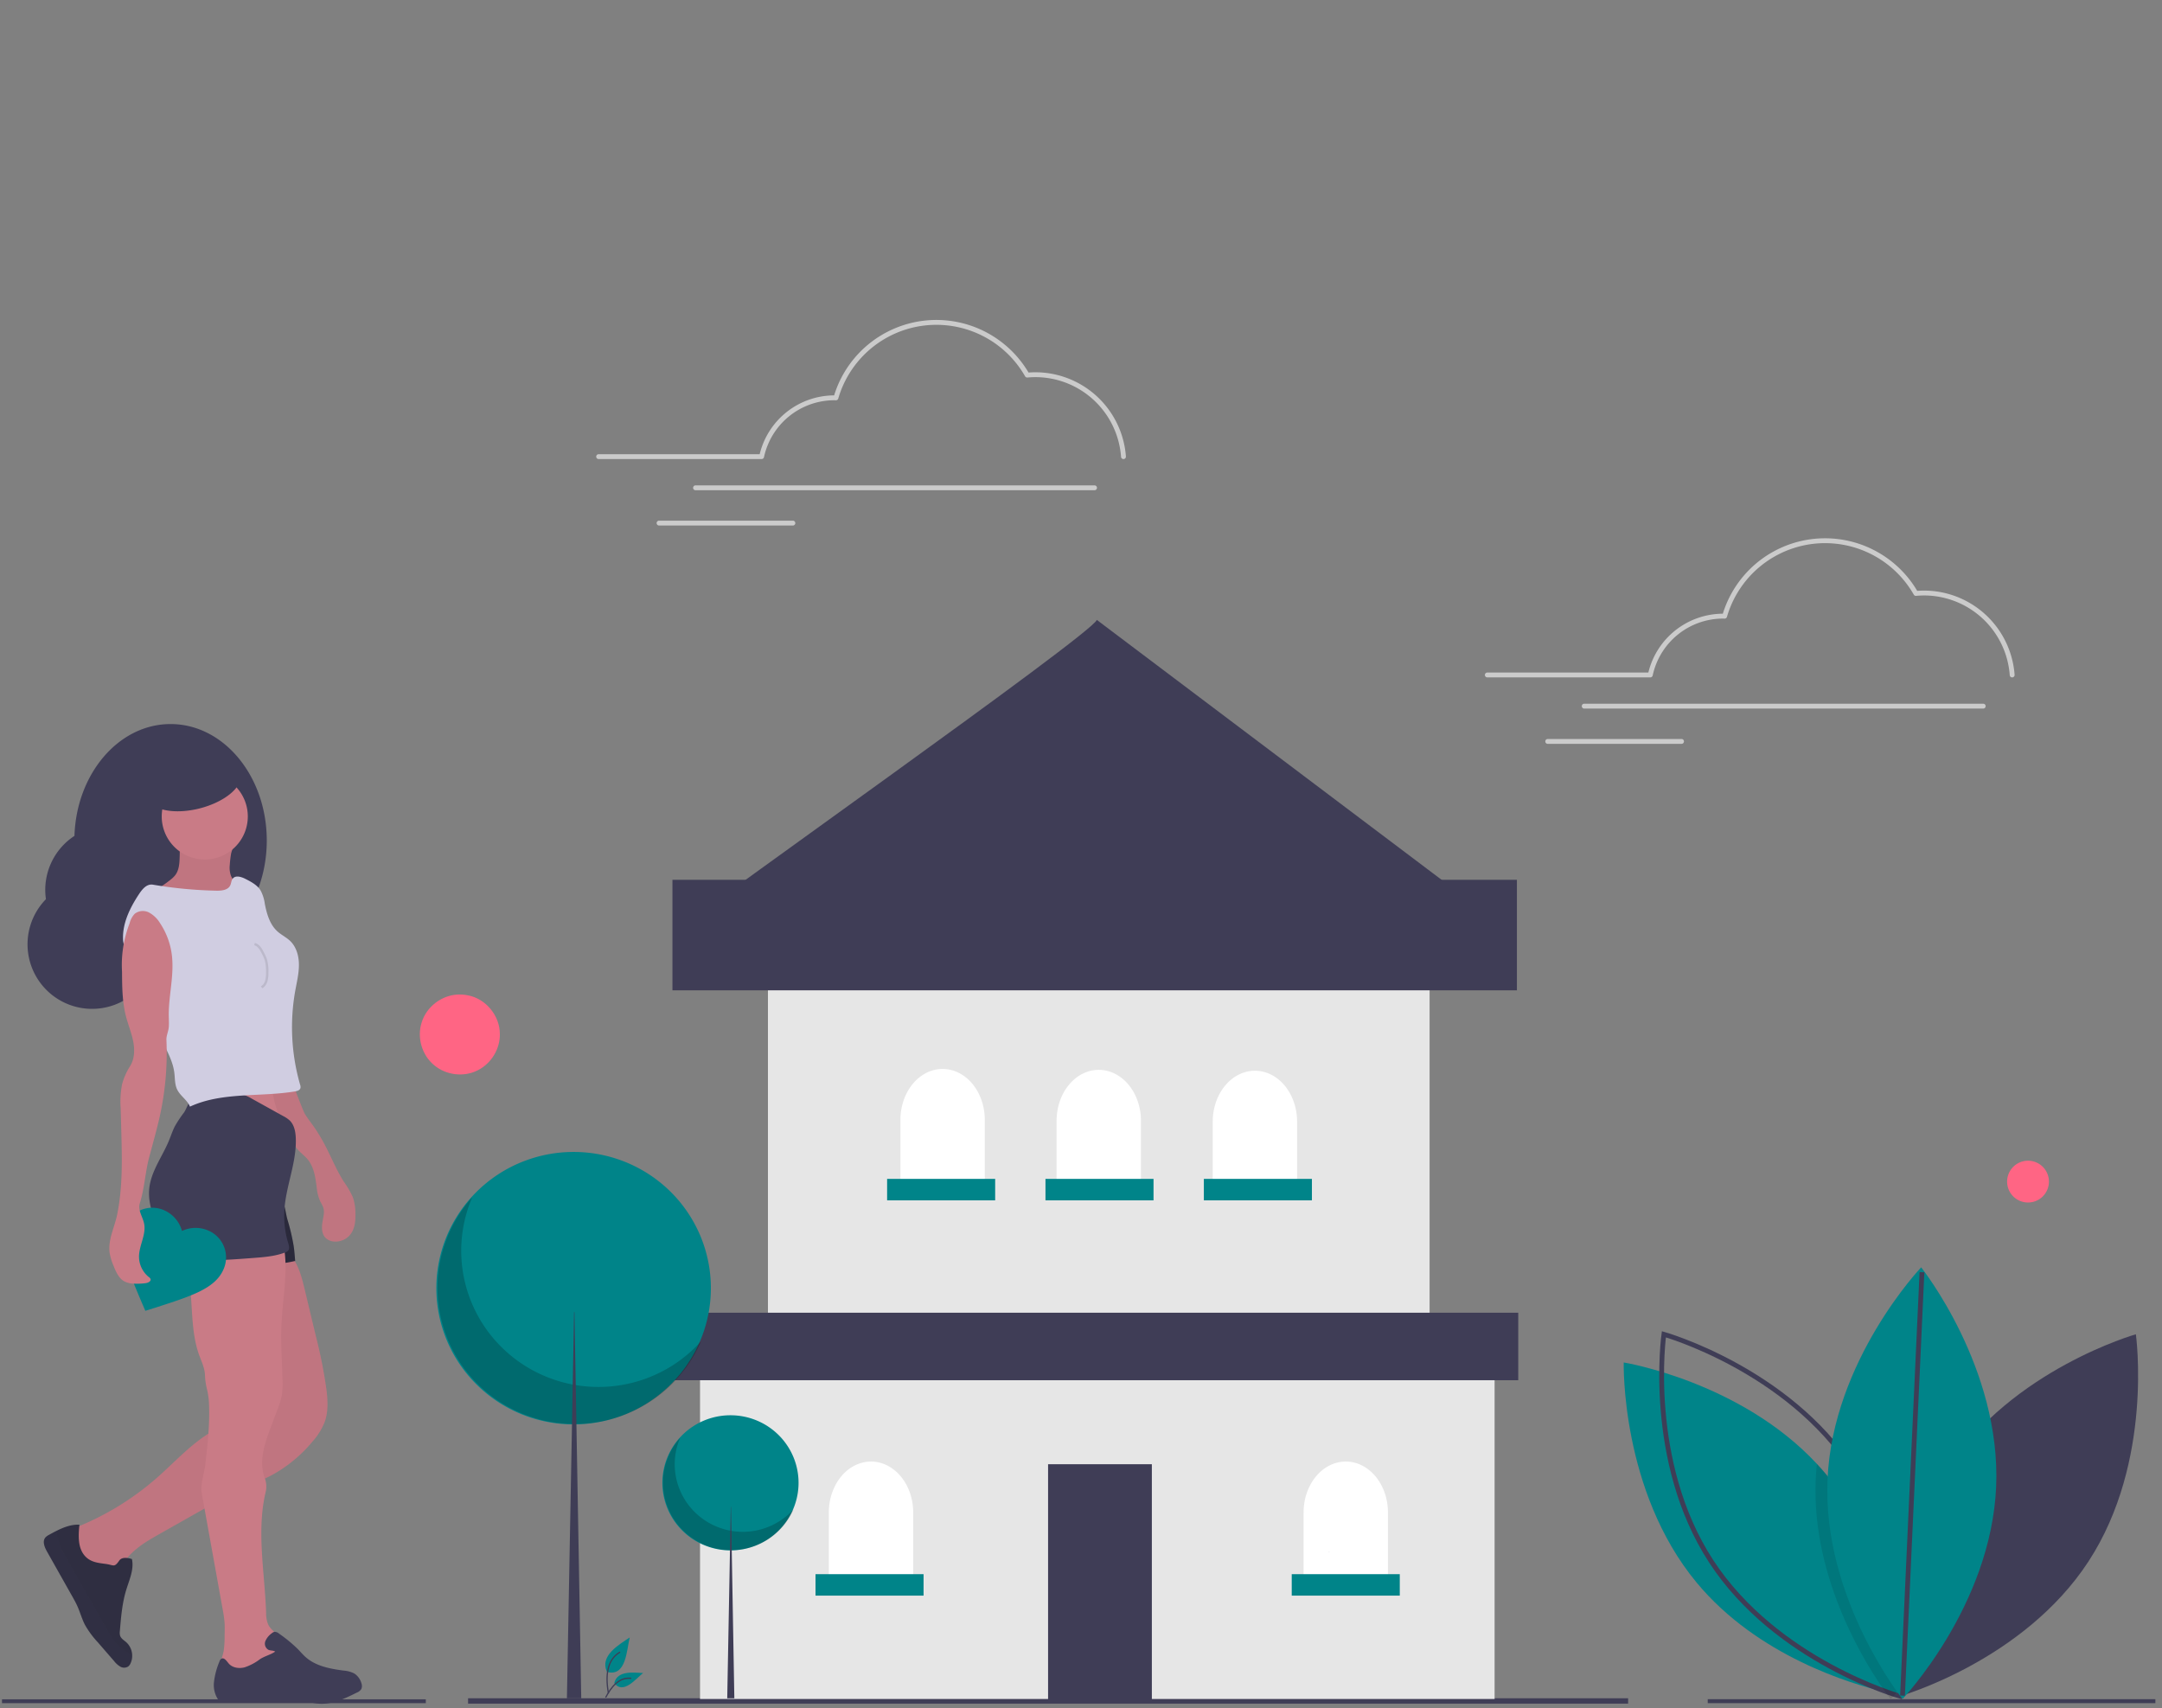
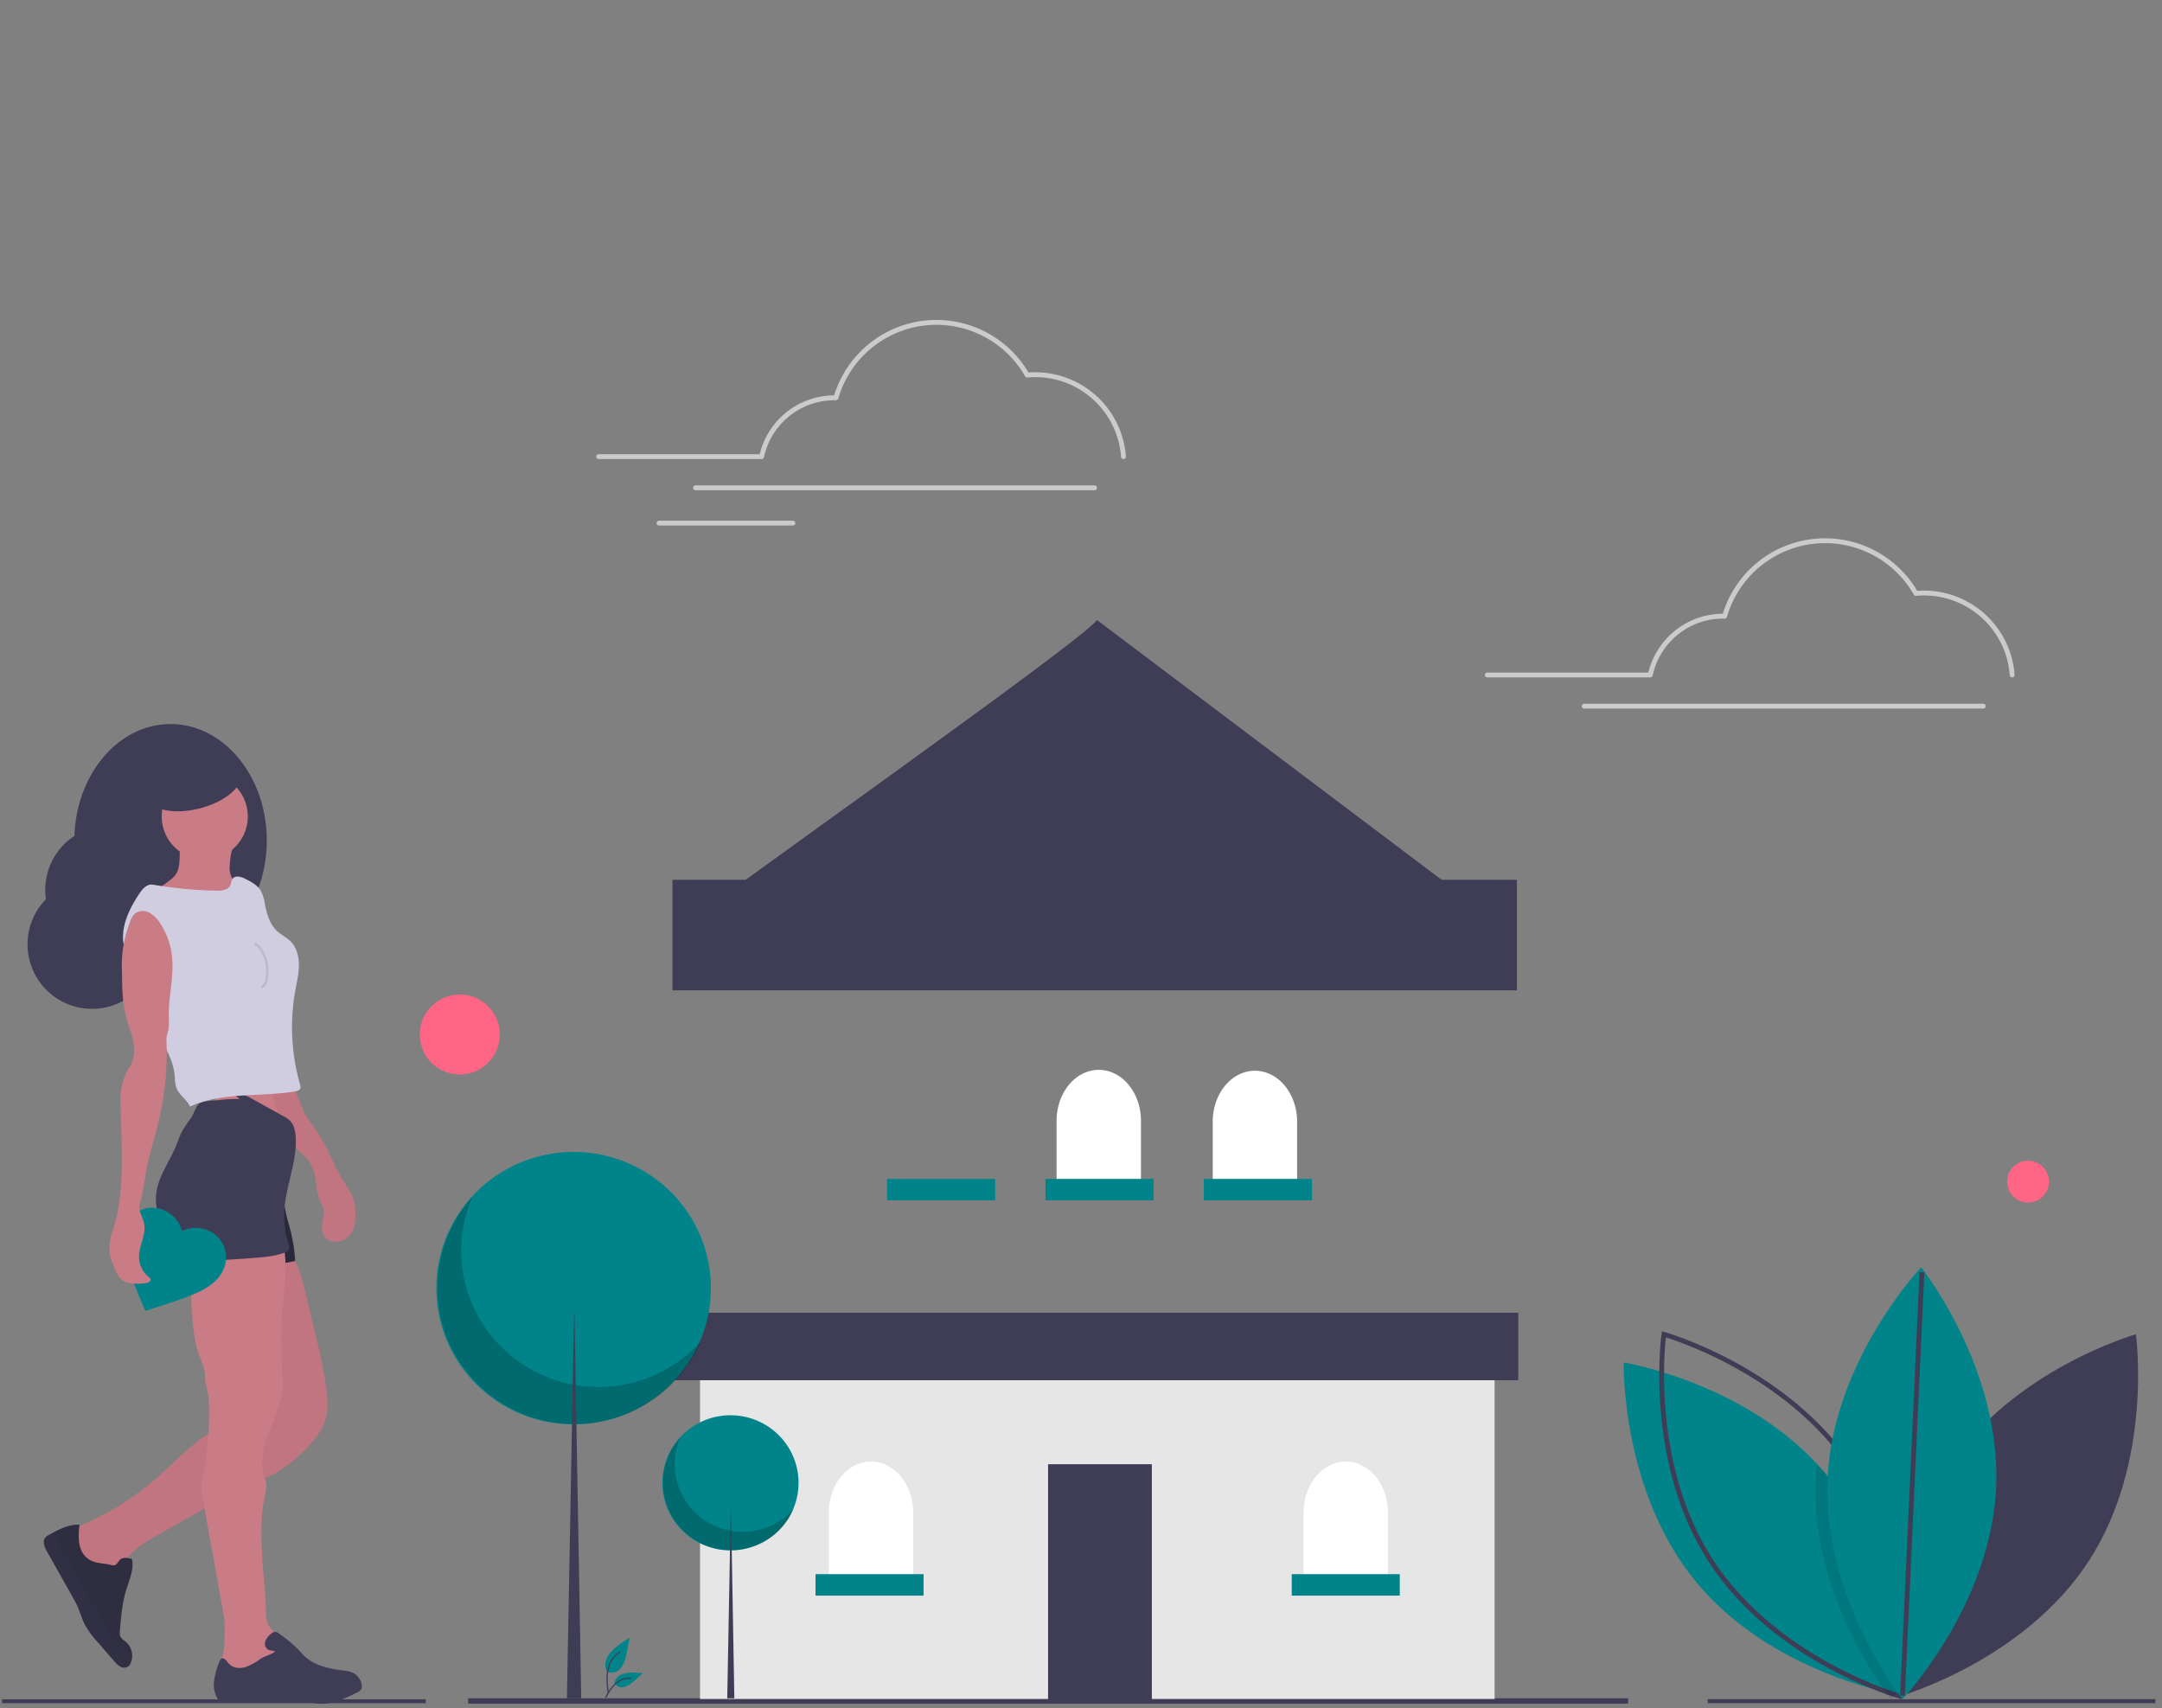
<svg xmlns="http://www.w3.org/2000/svg" width="905" height="715" data-name="Layer 1" version="1.1" viewBox="0 0 905 715">
  <rect x="0" y="0" width="905" height="715" fill="#808080" stroke="none" />
  <title>loving it</title>
  <path d="m195.93 712h485.59" style="fill:none;stroke-miterlimit:10;stroke-width:2.243;stroke:#3f3d56" />
  <path d="m19.23 376.39a27.003 27.003 0 0 1 11.937-26.503c0.842-26.022 18.531-46.805 40.233-46.805 22.239 0 40.268 21.824 40.268 48.745s-18.029 48.745-40.268 48.745a33.675 33.675 0 0 1-6.247-0.585 27.019 27.019 0 1 1-45.924-23.598z" fill="#3f3d56" />
  <path d="m96.19 361.98a10.234 10.234 0 0 0 0.525 4.724c0.926 2.145 3.201 4.071 2.534 6.311-0.431 1.445-1.953 2.248-3.381 2.732-6.759 2.289-14.137 0.926-21.266 1.234a67.998 67.998 0 0 1-7.15 0.248 11.367 11.367 0 0 1-6.646-2.316 56.854 56.854 0 0 0 10.452-6.573 11.666 11.666 0 0 0 2.108-2.014c1.52-2.001 1.749-4.672 1.831-7.184q0.122-3.731-0.022-7.464 7.653-0.082 15.306-0.068c1.635 3e-3 6.639-0.395 7.21 1.368 0.286 0.884-0.811 3.462-0.977 4.456a45.226 45.226 0 0 0-0.524 4.547z" fill="#c97b86" />
-   <path d="m96.19 361.98a10.234 10.234 0 0 0 0.525 4.724c0.926 2.145 3.201 4.071 2.534 6.311-0.431 1.445-1.953 2.248-3.381 2.732-6.759 2.289-14.137 0.926-21.266 1.234a67.998 67.998 0 0 1-7.15 0.248 11.367 11.367 0 0 1-6.646-2.316 56.854 56.854 0 0 0 10.452-6.573 11.666 11.666 0 0 0 2.108-2.014c1.52-2.001 1.749-4.672 1.831-7.184q0.122-3.731-0.022-7.464 7.653-0.082 15.306-0.068c1.635 3e-3 6.639-0.395 7.21 1.368 0.286 0.884-0.811 3.462-0.977 4.456a45.226 45.226 0 0 0-0.524 4.547z" opacity=".05" />
  <path d="m121.6 454.52a34.374 34.374 0 0 1-1.971 16.81 319.09 319.09 0 0 0-33.063-1.74 18.409 18.409 0 0 0 3.532-8.703 48.371 48.371 0 0 0 0.058-8.904l21.435-0.073a20.196 20.196 0 0 1 4.688 0.35c2.082 0.488 3.219 1.869 5.321 2.261z" fill="#c97b86" />
  <path d="m127.61 466.27c1.099 1.806 2.429 3.459 3.652 5.184a75.384 75.384 0 0 1 5.96 10.243c2.162 4.366 4.094 8.865 6.714 12.973a36.142 36.142 0 0 1 3.752 6.457 20.633 20.633 0 0 1 1.089 6.751c0.081 3.054-0.184 6.319-2.03 8.752a7.967 7.967 0 0 1-6.898 3.064 5.665 5.665 0 0 1-3.593-1.555c-1.803-1.853-1.625-4.822-1.14-7.362 0.34-1.78 0.766-3.65 0.193-5.37a19.45 19.45 0 0 0-1.239-2.471 18.982 18.982 0 0 1-1.519-6.075c-0.535-4.027-1.112-8.296-3.675-11.448-1.374-1.69-3.235-2.937-4.586-4.646-0.707-0.895-1.265-1.906-2.019-2.762-1.073-1.219-2.557-2.148-3.175-3.65a14.585 14.585 0 0 1-0.563-3.024 21.587 21.587 0 0 0-1.765-4.67c-2.446-5.615-3.101-11.819-3.728-17.912a25.596 25.596 0 0 0 7.698-1.517c-0.708 0.258 6.127 17.809 6.874 19.037z" fill="#c97b86" />
  <path d="m127.61 466.27c1.099 1.806 2.429 3.459 3.652 5.184a75.384 75.384 0 0 1 5.96 10.243c2.162 4.366 4.094 8.865 6.714 12.973a36.142 36.142 0 0 1 3.752 6.457 20.633 20.633 0 0 1 1.089 6.751c0.081 3.054-0.184 6.319-2.03 8.752a7.967 7.967 0 0 1-6.898 3.064 5.665 5.665 0 0 1-3.593-1.555c-1.803-1.853-1.625-4.822-1.14-7.362 0.34-1.78 0.766-3.65 0.193-5.37a19.45 19.45 0 0 0-1.239-2.471 18.982 18.982 0 0 1-1.519-6.075c-0.535-4.027-1.112-8.296-3.675-11.448-1.374-1.69-3.235-2.937-4.586-4.646-0.707-0.895-1.265-1.906-2.019-2.762-1.073-1.219-2.557-2.148-3.175-3.65a14.585 14.585 0 0 1-0.563-3.024 21.587 21.587 0 0 0-1.765-4.67c-2.446-5.615-3.101-11.819-3.728-17.912a25.596 25.596 0 0 0 7.698-1.517c-0.708 0.258 6.127 17.809 6.874 19.037z" opacity=".05" />
  <path d="m103.73 341.76a18.015 18.015 0 0 1-18.015 18.015 18.015 18.015 0 0 1-18.015-18.015 18.015 18.015 0 0 1 18.015-18.015 18.015 18.015 0 0 1 18.015 18.015z" style="fill:#c97b86" />
  <path d="m121.63 525.41c3.396 4.03 4.721 9.359 5.947 14.485l4.499 18.82a204.63 204.63 0 0 1 4.603 23.163c0.531 4.432 0.752 9.041-0.73 13.252a27.503 27.503 0 0 1-5.294 8.47 58.464 58.464 0 0 1-17.4 14.151c-3.529 1.832-7.26 3.237-10.887 4.865-5.409 2.429-10.579 5.351-15.741 8.269l-19.426 10.982c-4.167 2.356-8.38 4.745-11.849 8.043a29.373 29.373 0 0 0-7.262 11 5.529 5.529 0 0 1-1.703 2.832c-1.107 0.757-2.6 0.511-3.883 0.119a22.673 22.673 0 0 1-15.487-22.696 117.72 117.72 0 0 0 38.808-22.695c8.67-7.633 16.484-16.731 27.065-21.366 4.627-2.027 10.178-3.575 12.341-8.141a16.64 16.64 0 0 0 1.13-6.672c0.193-6.272 0.381-12.606-0.814-18.766-1.01-5.207-2.986-10.17-4.473-15.261-2.976-10.194-3.975-20.844-4.96-31.418a174.91 174.91 0 0 1 20.828-1.231 2.364 2.364 0 0 1 1.72 0.458 2.488 2.488 0 0 1 0.533 1.365c0.504 2.75 0.634 5.833 2.436 7.971z" fill="#c97b86" />
  <path d="m121.63 525.41c3.396 4.03 4.721 9.359 5.947 14.485l4.499 18.82a204.63 204.63 0 0 1 4.603 23.163c0.531 4.432 0.752 9.041-0.73 13.252a27.503 27.503 0 0 1-5.294 8.47 58.464 58.464 0 0 1-17.4 14.151c-3.529 1.832-7.26 3.237-10.887 4.865-5.409 2.429-10.579 5.351-15.741 8.269l-19.426 10.982c-4.167 2.356-8.38 4.745-11.849 8.043a29.373 29.373 0 0 0-7.262 11 5.529 5.529 0 0 1-1.703 2.832c-1.107 0.757-2.6 0.511-3.883 0.119a22.673 22.673 0 0 1-15.487-22.696 117.72 117.72 0 0 0 38.808-22.695c8.67-7.633 16.484-16.731 27.065-21.366 4.627-2.027 10.178-3.575 12.341-8.141a16.64 16.64 0 0 0 1.13-6.672c0.193-6.272 0.381-12.606-0.814-18.766-1.01-5.207-2.986-10.17-4.473-15.261-2.976-10.194-3.975-20.844-4.96-31.418a174.91 174.91 0 0 1 20.828-1.231 2.364 2.364 0 0 1 1.72 0.458 2.488 2.488 0 0 1 0.533 1.365c0.504 2.75 0.634 5.833 2.436 7.971z" opacity=".05" />
  <path d="m19.69 649.48q5.229 9.275 10.454 18.544c0.811 1.431 1.621 2.872 2.289 4.377 1.134 2.543 1.854 5.261 3.131 7.736a38.466 38.466 0 0 0 5.399 7.322q3.41 3.934 6.819 7.858a9.147 9.147 0 0 0 2.628 2.342 3.131 3.131 0 0 0 3.338-0.154 3.469 3.469 0 0 0 0.874-1.203 7.369 7.369 0 0 0 0.699-3.582 7.653 7.653 0 0 0-2.48-5.309c-0.943-0.827-2.146-1.5-2.554-2.686a4.939 4.939 0 0 1-0.111-1.992c0.482-5.849 0.97-11.752 2.702-17.358 1.293-4.191 3.296-8.499 2.337-12.78-1.823-0.551-4.191-0.927-5.282 0.631-2.125 3.047-2.247 1.902-5.521 1.441-3.237-0.445-6.337-0.662-8.732-3.216-3.174-3.38-2.904-8.626-2.437-13.235-3.349-0.154-6.538 1.049-9.574 2.575-1.065 0.535-2.109 1.107-3.137 1.674a5.188 5.188 0 0 0-1.515 1.097c-1.372 1.616-0.371 4.069 0.673 5.918z" fill="#2f2e41" />
  <path d="m120.29 510.38a88.248 88.248 0 0 1 2.641 11.169c0.304 2.078 0.46 4.174 0.615 6.269-7.113 1.686-14.494 1.773-21.803 1.852l-30.47 0.329a64.921 64.921 0 0 1-0.823-12.419c0.424-6.835 3.007-13.501 2.569-20.335a188.09 188.09 0 0 1 25.297-2.753 11.89 11.89 0 0 1 4.593 0.433c1.38 0.506 2.53 1.489 3.857 2.121 2.983 1.419 7.461 0.728 9.995 3.03 2.316 2.104 2.704 7.387 3.53 10.306z" fill="#2f2e41" />
  <path d="m120.29 510.38a88.248 88.248 0 0 1 2.641 11.169c0.304 2.078 0.46 4.174 0.615 6.269-7.113 1.686-14.494 1.773-21.803 1.852l-30.47 0.329a64.921 64.921 0 0 1-0.823-12.419c0.424-6.835 3.007-13.501 2.569-20.335a188.09 188.09 0 0 1 25.297-2.753 11.89 11.89 0 0 1 4.593 0.433c1.38 0.506 2.53 1.489 3.857 2.121 2.983 1.419 7.461 0.728 9.995 3.03 2.316 2.104 2.704 7.387 3.53 10.306z" opacity=".1" />
  <path d="m118.56 520.46c2.297 10.845-0.133 22.053-0.696 33.124-0.403 7.923 0.158 15.858 0.386 23.787a32.614 32.614 0 0 1-0.31 6.824 34.595 34.595 0 0 1-1.808 5.851l-2.737 7.299c-2.571 6.854-5.19 14.206-2.572 21.354a10.002 10.002 0 0 1 0.399 5.772c-3.923 16.389-0.387 33.792 0.173 50.633a12.209 12.209 0 0 0 0.846 4.848c1.397 2.96 4.85 4.401 6.66 7.128 2.198 3.311 1.41 8.027-1.182 11.04s-6.614 4.494-10.574 4.822c-4.955 0.41-9.917-0.791-14.773-1.582l-0.539-0.513c-0.612-3.377 1.243-6.494 1.821-9.943a41.817 41.817 0 0 0 0.363-6.166c0.033-1.844 0.109-3.691-0.015-5.532a50.871 50.871 0 0 0-0.794-5.574l-8.735-48.439c-0.701-3.888 1.016-8.238 1.463-12.163 0.927-8.129 1.856-16.292 1.584-24.469a32.325 32.325 0 0 0-0.784-6.668 28.959 28.959 0 0 1-0.933-6.198c-0.065-2.524-1.076-5.004-2.059-7.481-3.296-8.306-3.159-17.5-3.877-26.407a20.185 20.185 0 0 0-1.018-5.553c-1.028-2.717-3.081-4.895-4.7-7.308s-2.847-5.427-1.933-8.184c1.46-4.406 7.45-5.82 11.086-7.104a31.168 31.168 0 0 1 19.371-0.657 66.874 66.874 0 0 1 15.887 7.461z" fill="#c97b86" />
  <g transform="translate(-56)" fill="#3f3d56">
    <path transform="translate(-147.84,-93.341)" d="m294.78 804.17a2.752 2.752 0 0 0 1.028 1.102 3.289 3.289 0 0 0 1.574 0.228q12.096-0.254 24.187-0.514a52.657 52.657 0 0 1 8.912 0.323c2.353 0.355 4.657 1.038 7.031 1.182 5.505 0.344 10.735-2.178 15.673-4.636a3.993 3.993 0 0 0 1.918-1.526 3.259 3.259 0 0 0 0.037-2.368 7.276 7.276 0 0 0-2.692-3.91c-0.159-0.106-0.323-0.212-0.493-0.307a11.942 11.942 0 0 0-4.324-1.123c-5.616-0.736-11.524-1.839-15.784-5.574-1.229-1.076-2.273-2.337-3.412-3.502a60.877 60.877 0 0 0-7.757-6.363 2.745 2.745 0 0 0-2.024-0.758 2.653 2.653 0 0 0-1.113 0.641 7.654 7.654 0 0 0-2.623 3.253 2.942 2.942 0 0 0 1.298 3.624c0.943 0.397 1.966 0.191 2.819 0.736-1.743 1.261-4.435 1.891-6.395 3.195a21.807 21.807 0 0 1-6.427 3.402c-2.358 0.609-5.166 0.191-6.708-1.696-0.832-1.017-1.886-2.575-3.015-1.907a2.132 2.132 0 0 0-0.784 1.155 31.108 31.108 0 0 0-2.294 8.583 11.098 11.098 0 0 0 1.367 6.761z" />
-     <path transform="translate(-147.84,-93.341)" d="m301.29 551.01a15.818 15.818 0 0 1 4.147 0.461 17.857 17.857 0 0 1 3.703 1.698l13.243 7.343a12.559 12.559 0 0 1 2.696 1.817c1.908 1.837 2.459 4.663 2.573 7.309 0.444 10.304-4.205 20.187-4.79 30.484a39.074 39.074 0 0 0 1.637 13.596c0.333 1.089 0.66 2.427-0.138 3.24a2.882 2.882 0 0 1-1.045 0.6c-4.193 1.633-8.756 1.994-13.243 2.337-10.979 0.841-22.055 1.68-32.968 0.211a3.845 3.845 0 0 1-1.563-0.449 3.949 3.949 0 0 1-1.324-1.915q-2.066-4.845-4.055-9.722c-2.224-5.455-4.415-11.199-3.854-17.064 0.698-7.286 5.481-13.438 8.27-20.204 0.833-2.02 1.494-4.117 2.505-6.054a51.741 51.741 0 0 1 3.781-5.677c1.073-1.527 2.106-4.96 3.415-6.031 1.601-1.31 6.121-1.278 8.149-1.516a69.009 69.009 0 0 1 8.86-0.464z" />
+     <path transform="translate(-147.84,-93.341)" d="m301.29 551.01a15.818 15.818 0 0 1 4.147 0.461 17.857 17.857 0 0 1 3.703 1.698l13.243 7.343a12.559 12.559 0 0 1 2.696 1.817c1.908 1.837 2.459 4.663 2.573 7.309 0.444 10.304-4.205 20.187-4.79 30.484a39.074 39.074 0 0 0 1.637 13.596c0.333 1.089 0.66 2.427-0.138 3.24a2.882 2.882 0 0 1-1.045 0.6c-4.193 1.633-8.756 1.994-13.243 2.337-10.979 0.841-22.055 1.68-32.968 0.211q-2.066-4.845-4.055-9.722c-2.224-5.455-4.415-11.199-3.854-17.064 0.698-7.286 5.481-13.438 8.27-20.204 0.833-2.02 1.494-4.117 2.505-6.054a51.741 51.741 0 0 1 3.781-5.677c1.073-1.527 2.106-4.96 3.415-6.031 1.601-1.31 6.121-1.278 8.149-1.516a69.009 69.009 0 0 1 8.86-0.464z" />
    <path transform="translate(-147.84,-93.341)" d="m223.53 742.82q5.229 9.275 10.454 18.544c0.811 1.431 1.621 2.872 2.289 4.377 1.134 2.543 1.854 5.261 3.131 7.736a38.466 38.466 0 0 0 5.399 7.322q3.41 3.934 6.819 7.858a9.147 9.147 0 0 0 2.628 2.342 3.131 3.131 0 0 0 3.338-0.154 3.469 3.469 0 0 0 0.874-1.203 7.369 7.369 0 0 0 0.699-3.582 22.785 22.785 0 0 1-6.623-4.885 32.71 32.71 0 0 1-3.852-5.786q-1.407-2.472-2.819-4.949-7.24-12.74-14.491-25.48a28.94 28.94 0 0 1-3.868-10.83c-1.065 0.535-2.109 1.107-3.137 1.674a5.188 5.188 0 0 0-1.515 1.097c-1.372 1.616-0.371 4.069 0.673 5.918z" opacity=".1" />
  </g>
  <path d="m64.05 370.32a180.04 180.04 0 0 0 26.504 2.508c2.188 0.044 4.837-0.217 5.806-2.18 0.454-0.919 0.425-2.06 1.06-2.865 1.192-1.511 3.589-0.764 5.304 0.108 2.397 1.219 4.91 2.542 6.342 4.818a16.355 16.355 0 0 1 1.791 5.673c0.831 4.227 2.104 8.651 5.312 11.526 1.666 1.494 3.756 2.468 5.358 4.031 2.586 2.522 3.593 6.304 3.6 9.916 7e-3 3.612-0.865 7.159-1.511 10.712a86.838 86.838 0 0 0 2.007 39.467 2.643 2.643 0 0 1 0.143 1.424c-0.258 0.923-1.376 1.251-2.322 1.406-14.676 2.418-30.42 0.124-43.924 6.357-1.124-2.775-3.909-4.351-5.285-7.01-1.115-2.154-0.96-4.71-1.256-7.118-0.801-6.514-4.958-12.062-7.316-18.187-2.068-5.37-2.785-11.287-5.681-16.26-1.028-1.766-2.312-3.375-3.316-5.155a57.203 57.203 0 0 1-5.109-15.508c-0.584-6.97 2.67-13.686 6.507-19.535 1.479-2.254 3.329-4.58 5.987-4.128z" fill="#d0cde1" />
  <path d="m106.54 395.21c1.675 0.375 2.658 2.068 3.438 3.597a19.068 19.068 0 0 1 1.321 3.001 17.606 17.606 0 0 1 0.55 5.369 12.358 12.358 0 0 1-0.365 3.406 4.49 4.49 0 0 1-1.983 2.702" fill="none" opacity=".1" stroke="#000000" stroke-miterlimit="10" />
  <path d="m60.83 548.69-1.737-4.037c-6.09-14.504-10.159-23.971-6.569-31.788a12.236 12.236 0 0 1 16.442-6.149 13.31 13.31 0 0 1 7.217 8.546 13.31 13.31 0 0 1 11.185-0.094 12.236 12.236 0 0 1 6.049 16.479c-3.59 7.816-13.424 10.898-28.393 15.73z" fill="#008489" />
  <path transform="rotate(-14.336)" d="m17.355 338.61a20.134 9.938 0 0 1-20.134 9.938 20.134 9.938 0 0 1-20.134-9.938 20.134 9.938 0 0 1 20.134-9.938 20.134 9.938 0 0 1 20.134 9.938z" style="fill:#3f3d56" />
  <path d="m72.02 400.51a30.88 30.88 0 0 0-5.043-14.109 12.177 12.177 0 0 0-4.535-4.402 5.606 5.606 0 0 0-6.018 0.468 8.654 8.654 0 0 0-2.163 4.005 48.093 48.093 0 0 0-3.182 20.294c0.04 6.305 0.089 12.688 1.682 18.788 0.904 3.459 2.295 6.788 2.986 10.296s0.607 7.355-1.274 10.395a26.559 26.559 0 0 0-3.369 7.649 37.506 37.506 0 0 0-0.601 9.909l0.255 9.107c0.333 11.878 0.656 23.88-1.719 35.522-1.084 5.312-3.804 10.338-3.182 15.723a22.951 22.951 0 0 0 1.66 5.658c1.018 2.6 2.249 5.408 4.741 6.668a9.552 9.552 0 0 0 3.854 0.84 26.323 26.323 0 0 0 4.937-0.217c1.001-0.139 2.295-0.809 1.955-1.761a1.94 1.94 0 0 0-0.706-0.786 11.011 11.011 0 0 1-4.11-8.543c0.02-4.713 3.085-9.247 2.129-13.862-0.593-2.861-2.703-5.633-1.813-8.416 2.008-6.281 2.252-13.029 3.963-19.398l1.677-6.242c0.998-3.713 1.996-7.428 2.817-11.185a122.52 122.52 0 0 0 2.7-31.686c-0.075-1.657 0.847-3.547 0.986-5.201 0.163-1.95-0.035-3.912-6e-3 -5.869 0.117-8.056 2.159-15.628 1.379-23.647z" fill="#c97b86" />
  <path d="m714.85 712.09h187.38" style="fill:none;stroke-miterlimit:10;stroke-width:1.657;stroke:#3f3d56" />
  <g transform="translate(82)" fill="#3f3d56">
    <path transform="translate(-147.84,-93.341)" d="m880.92 708.31c-27.28 41.835-19.805 95.043-19.805 95.043s51.704-14.619 78.983-56.454 19.805-95.043 19.805-95.043-51.704 14.619-78.983 56.454z" />
  </g>
  <path d="m795.13 709.53s-0.664-0.106-1.886-0.353c-0.975-0.198-2.317-0.48-3.956-0.869-14.652-3.455-53.608-15.133-79.077-45.837-31.877-38.447-30.534-92.161-30.534-92.161s48.74 7.92 80.857 42.446q2.088 2.225 4.062 4.613c27.737 33.452 30.322 78.462 30.527 89.589 0.028 1.667 0.01 2.572 0.01 2.572z" fill="#008489" />
  <path d="m775.47 614.97c27.28 41.835 19.805 95.043 19.805 95.043s-51.704-14.619-78.983-56.454-19.805-95.043-19.805-95.043 51.704 14.619 78.983 56.454z" fill="none" stroke="#3f3d56" stroke-miterlimit="10" stroke-width="2" />
  <path d="m795.12 706.96c-0.721 0.869-1.356 1.611-1.879 2.218-1.159 1.321-1.816 2.014-1.816 2.014s-0.798-1.003-2.141-2.882c-7.369-10.272-31.071-46.797-29.241-88.989q0.148-3.317 0.487-6.563 2.088 2.225 4.062 4.613c27.737 33.452 30.322 78.462 30.527 89.589z" opacity=".1" />
  <path d="m835.57 622.37c-2.156 49.896-39.195 88.82-39.195 88.82s-33.543-41.974-31.387-91.871 39.195-88.82 39.195-88.82 33.543 41.974 31.387 91.871z" fill="#008489" />
  <path d="m796.38 709.77 8.14-177.24" style="fill:none;stroke-miterlimit:10;stroke-width:2;stroke:#3f3d56" />
  <path d="m293.03 576.03h332.6v135.15h-332.6z" style="fill:#e6e6e6;stroke-width:.852" />
  <path d="m438.72 612.91h43.437v98.767h-43.437z" style="fill:#3f3d56;stroke-width:.958" />
-   <path d="m321.46 413.46h276.96v136.28h-276.96z" style="fill:#e6e6e6;stroke-width:.959" />
  <path d="m624.31 384.01h-333.11c-2.511-5e-5 166.11-118.66 167.92-124.53l165.2 124.53z" fill="#cacaca" style="fill:#3f3d56;stroke-width:1.395" />
  <g fill="#ffffff">
-     <path d="m394.57 447.45a17.658 21.326 0 0 1 17.658 21.326v28.81h-35.317v-28.81a17.658 21.326 0 0 1 17.658-21.326z" style="stroke-width:.834" />
    <path d="m459.94 447.83a17.658 21.326 0 0 1 17.658 21.327v28.81h-35.317v-28.81a17.658 21.326 0 0 1 17.658-21.327z" style="stroke-width:.834" />
    <path d="m525.3 448.2a17.658 21.326 0 0 1 17.658 21.326v28.81h-35.317v-28.81a17.658 21.326 0 0 1 17.658-21.326z" style="stroke-width:.834" />
    <path d="m563.33 611.79a17.658 21.326 0 0 1 17.658 21.326v28.81h-35.317v-28.81a17.658 21.326 0 0 1 17.658-21.326z" style="stroke-width:.834" />
    <path d="m364.6 611.79a17.658 21.326 0 0 1 17.658 21.326v28.81h-35.317v-28.81a17.658 21.326 0 0 1 17.658-21.326z" style="stroke-width:.834" />
  </g>
  <path d="m371.34 493.47h45.23v8.98h-45.23z" style="fill:#008489;stroke-width:.834" />
  <path d="m437.63 493.47h45.23v8.98h-45.23z" style="fill:#008489;stroke-width:.834" />
  <path d="m503.93 493.47h45.23v8.98h-45.23z" style="fill:#008489;stroke-width:.834" />
  <path d="m540.71 658.93h45.23v8.98h-45.23z" style="fill:#008489;stroke-width:.834" />
  <path d="m341.37 658.93h45.23v8.98h-45.23z" style="fill:#008489;stroke-width:.834" />
  <path d="m556.47 649.68c-0.013-0.023-0.023-0.047-0.035-0.071l-0.31 0.014z" fill="#3f3d56" style="stroke-width:.834" />
  <path d="m857.67 494.61a8.754 8.747 0 0 1-8.754 8.747 8.754 8.747 0 0 1-8.754-8.747 8.754 8.747 0 0 1 8.754-8.747 8.754 8.747 0 0 1 8.754 8.747z" style="fill:#ff6584;stroke-width:1.339" />
  <g fill="#cbcbcb">
    <path d="m842.28 283.55a1.018 1.018 0 0 1-1.015-0.947 35.991 35.991 0 0 0-35.797-33.349c-1.086 0-2.226 0.055-3.39 0.164a1.018 1.018 0 0 1-0.979-0.508 42.765 42.765 0 0 0-78.205 9.301 1.014 1.014 0 0 1-1.001 0.735l-0.271-8e-3c-0.141-5e-3 -0.282-0.01-0.424-0.01a30.161 30.161 0 0 0-29.391 23.814 1.018 1.018 0 0 1-0.996 0.808h-68.224a1.018 1.018 0 1 1 0-2.037h67.409a32.216 32.216 0 0 1 31.168-24.622 44.801 44.801 0 0 1 81.375-9.557c1.002-0.078 1.984-0.117 2.929-0.117a38.034 38.034 0 0 1 37.829 35.243 1.018 1.018 0 0 1-0.945 1.087c-0.024 2e-3 -0.048 2e-3 -0.072 2e-3z" />
    <path d="m830.16 296.6h-167.01a1.018 1.018 0 0 1 0-2.037h167.01a1.018 1.018 0 1 1 0 2.037z" />
-     <path d="m703.88 311.37h-56.01a1.018 1.018 0 1 1 0-2.037h56.01a1.018 1.018 0 0 1 0 2.037z" />
    <path d="m470.28 192.16a1.018 1.018 0 0 1-1.015-0.947 35.991 35.991 0 0 0-35.797-33.349c-1.086 0-2.226 0.055-3.39 0.164a1.018 1.018 0 0 1-0.979-0.508 42.765 42.765 0 0 0-78.205 9.301 1.014 1.014 0 0 1-1.001 0.735l-0.271-8e-3c-0.141-5e-3 -0.282-0.01-0.424-0.01a30.161 30.161 0 0 0-29.391 23.814 1.018 1.018 0 0 1-0.996 0.808h-68.224a1.018 1.018 0 1 1 0-2.037h67.409a32.216 32.216 0 0 1 31.168-24.622 44.801 44.801 0 0 1 81.375-9.557c1.002-0.078 1.984-0.117 2.929-0.117a38.034 38.034 0 0 1 37.829 35.243 1.018 1.018 0 0 1-0.945 1.087c-0.024 2e-3 -0.048 2e-3 -0.072 2e-3z" />
    <path d="m458.16 205.21h-167.01a1.018 1.018 0 0 1 0-2.037h167.01a1.018 1.018 0 1 1 0 2.037z" />
    <path d="m331.89 219.98h-56.01a1.018 1.018 0 1 1 0-2.037h56.01a1.018 1.018 0 0 1 0 2.037z" />
  </g>
  <path d="m281.48 368.28h353.49v46.257h-353.49z" style="fill:#3f3d56;stroke-width:1.272" />
  <path d="m250.9 540.87a8.754 8.747 0 0 1-8.754 8.747 8.754 8.747 0 0 1-8.754-8.747 8.754 8.747 0 0 1 8.754-8.747 8.754 8.747 0 0 1 8.754 8.747z" style="fill:#ff6584;stroke-width:1.339" />
  <path d="m281.48 549.49h354.05v28.255h-354.05z" style="fill:#3f3d56;stroke-width:.995" />
  <path d="m334.27 620.69a28.499 28.28 0 0 1-28.499 28.28 28.499 28.28 0 0 1-28.499-28.28 28.499 28.28 0 0 1 28.499-28.28 28.499 28.28 0 0 1 28.499 28.28z" style="fill:#008489;stroke-width:.635" />
  <path d="m284.73 601.8a28.501 28.282 0 0 0 47.488 29.931 28.501 28.283 0 1 1-47.488-29.931z" opacity=".2" style="isolation:isolate;stroke-width:.635" />
  <path transform="matrix(.638 0 0 .633 147.48 376.16)" d="m245.98 528.82 2.333-126.68h0.122l2.21 126.68z" style="fill:#3f3d56" />
  <path d="m297.57 539.21a57.459 57.018 0 0 1-57.459 57.018 57.459 57.018 0 0 1-57.459-57.018 57.459 57.018 0 0 1 57.459-57.018 57.459 57.018 0 0 1 57.459 57.018z" style="fill:#008489;stroke-width:.635" />
  <path d="m197.69 501.13a57.463 57.022 0 0 0 95.743 60.346 57.464 57.023 0 1 1-95.743-60.346z" opacity=".2" style="isolation:isolate;stroke-width:.635" />
  <path transform="matrix(.638 0 0 .633 139.48 376.16)" d="m153.33 528.82 4.702-255.41h0.248l4.455 255.41z" style="fill:#3f3d56" />
  <path d="m253.96 699.81c8.232 2.345 8.329-9.199 9.639-14.394-4.653 3.144-12.498 7.626-9.609 14.253" fill="#008489" style="stroke-width:.635" data-name="Path 438" />
  <path d="m254.42 708.76c-1.081-6.069-1.15-13.756 4.852-17.343 0.287-0.18 0.551 0.271 0.265 0.45-5.794 3.478-5.622 10.904-4.609 16.754a0.263 0.261 0 0 1-0.507 0.139z" fill="#3f3d56" style="stroke-width:.635" data-name="Path 439" />
  <path d="m257.08 704.47c3.767 5.018 9.013-1.701 12.115-4.164-4.138-0.218-10.747-1.065-12.033 4.095" fill="#008489" style="stroke-width:.635" data-name="Path 442" />
  <path d="m253.37 710.3c2.129-4.045 5.53-8.62 10.714-8.042 0.337 0.029 0.253 0.544-0.084 0.515-4.924-0.506-8.128 3.889-10.15 7.74-0.165 0.29-0.647 0.08-0.48-0.213z" fill="#3f3d56" style="stroke-width:.635" data-name="Path 443" />
  <path d="m191.62 416.31c-6.795 0.292-13.142 5.147-15.109 11.674-2.047 6.299 0.09 13.728 5.247 17.91 4.959 4.183 12.426 5.095 18.208 2.115 5.644-2.783 9.422-8.95 9.264-15.252-2e-3 -7.56-5.821-14.687-13.267-16.099-1.425-0.304-2.888-0.407-4.342-0.348z" style="fill:#ff6584" />
  <path d="m0.836 712.12h177.41" style="fill:none;stroke-miterlimit:10;stroke-width:1.612;stroke:#3f3d56" />
</svg>